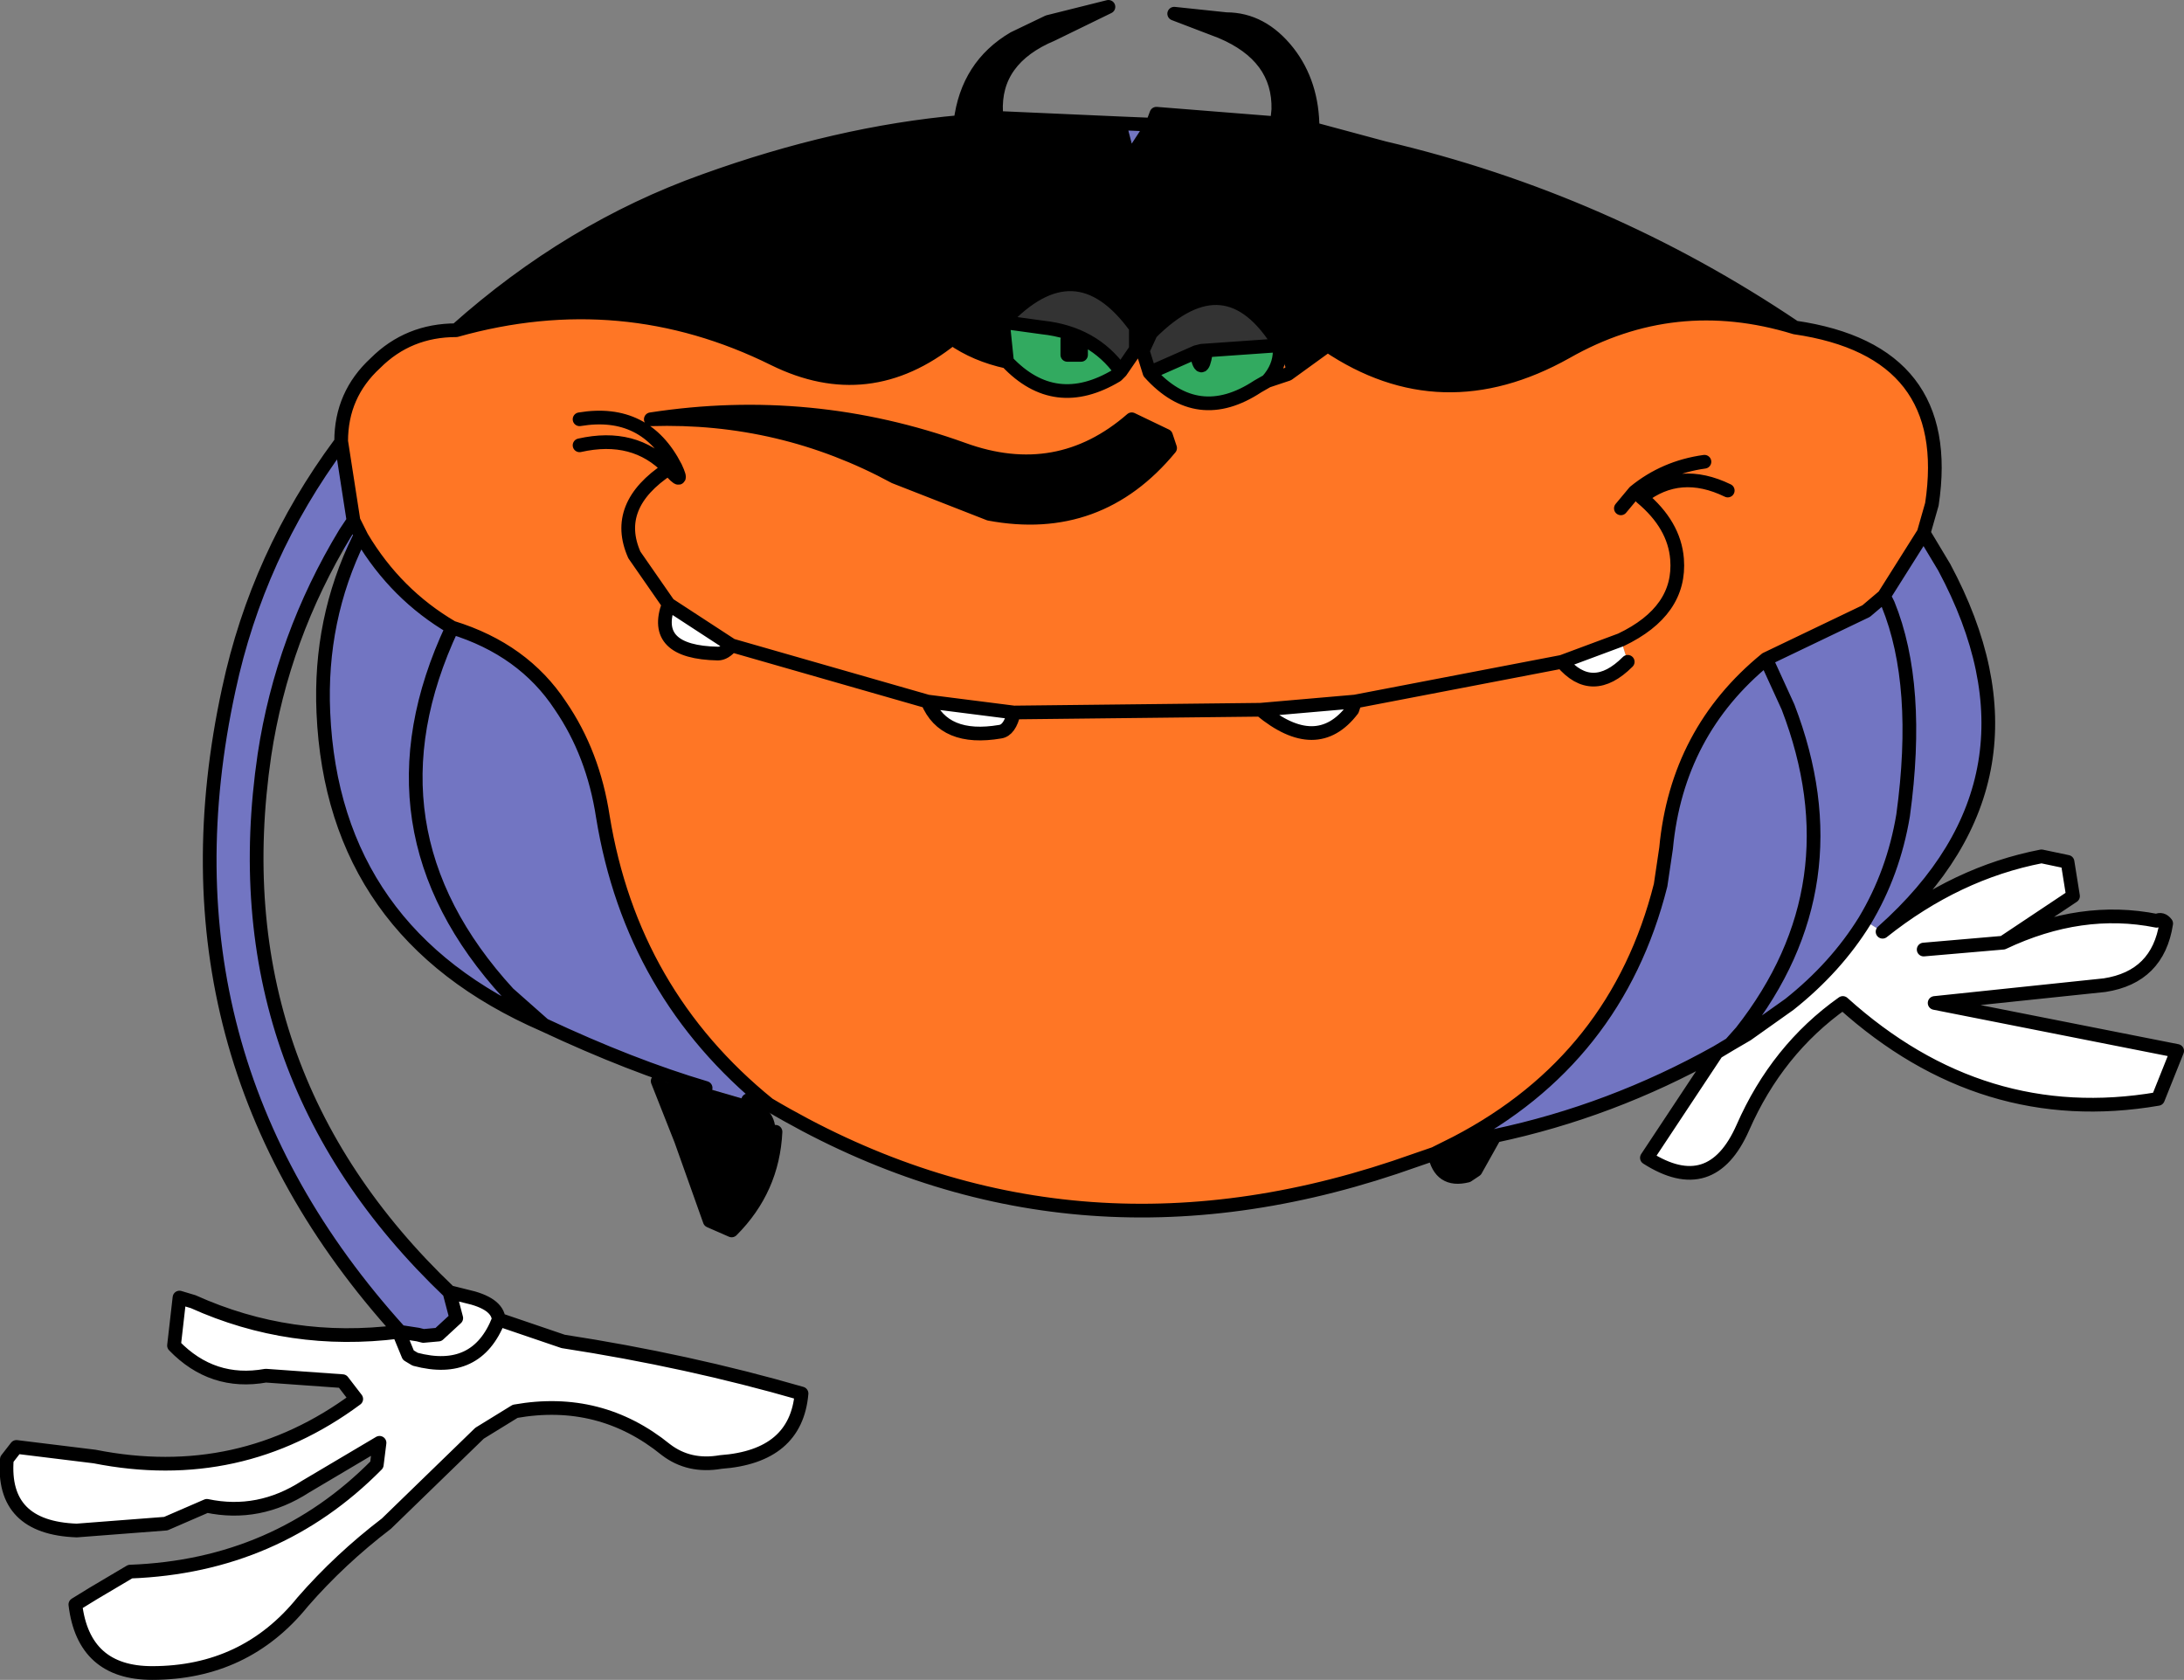
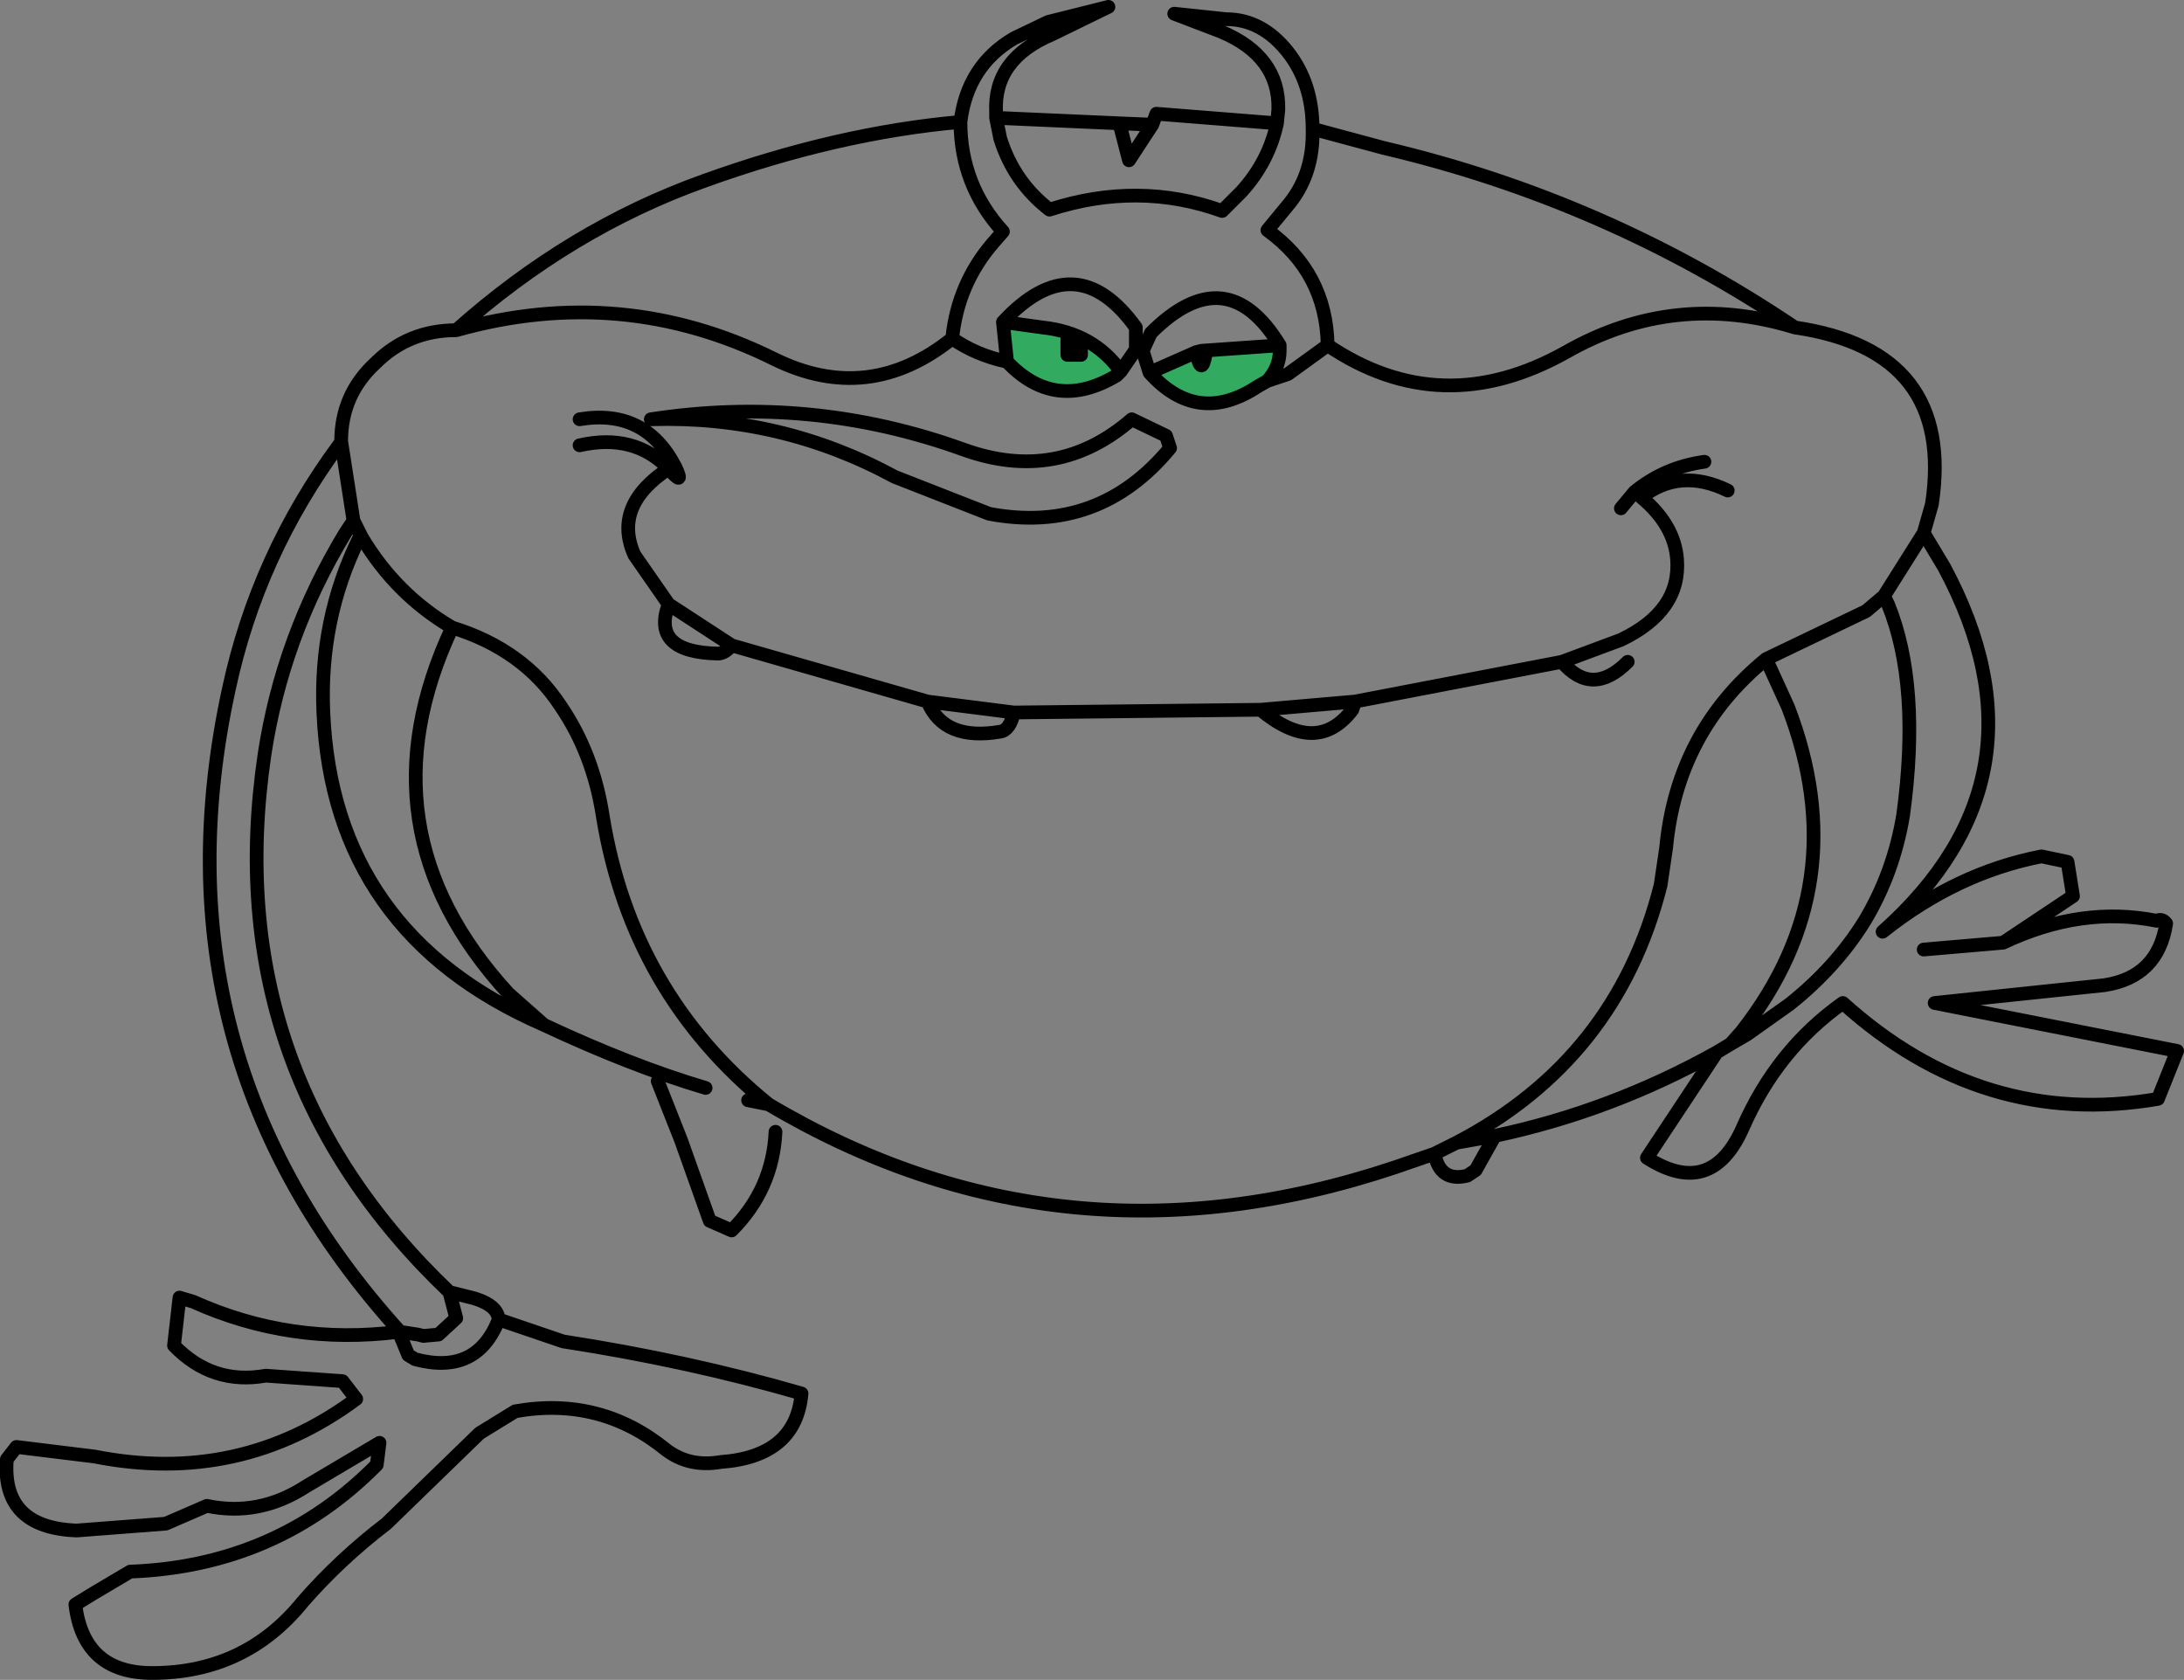
<svg xmlns="http://www.w3.org/2000/svg" height="61.3px" width="79.7px">
  <rect width="100%" height="100%" fill="#808080" stroke="none" />
  <g transform="matrix(1.0, 0.0, 0.0, 1.0, 39.65, 30.6)">
-     <path d="M4.9 -29.45 L3.2 -30.1 5.1 -29.9 4.9 -29.45 M25.85 -18.65 Q31.7 -17.8 30.85 -12.2 L30.55 -11.15 29.1 -8.85 28.45 -8.3 24.8 -6.55 Q21.55 -3.9 21.15 0.35 L20.95 1.7 Q19.35 8.05 13.5 11.1 L12.7 11.5 11.25 12.0 Q-0.9 16.05 -11.6 9.7 -16.6 5.65 -17.65 -0.8 -18.0 -3.1 -19.2 -4.85 -20.55 -6.9 -23.15 -7.7 -25.2 -8.9 -26.45 -11.0 L-26.75 -11.6 -27.2 -14.5 Q-27.2 -16.2 -25.95 -17.35 -24.75 -18.55 -23.0 -18.55 -16.95 -20.25 -11.4 -17.5 -7.95 -15.8 -4.9 -18.25 -4.05 -17.65 -2.9 -17.4 -1.15 -15.55 1.1 -16.9 L1.25 -17.05 1.8 -17.85 2.05 -17.8 2.3 -17.0 Q4.05 -15.05 6.25 -16.5 L6.6 -16.7 Q7.05 -17.2 7.05 -17.8 L7.35 -16.95 8.8 -18.0 Q12.95 -15.2 17.5 -17.75 21.45 -20.0 25.85 -18.65 M-1.4 -29.8 L0.8 -30.35 -1.25 -29.35 -1.4 -29.8 M3.05 -14.25 L2.9 -14.7 1.65 -15.3 Q-1.05 -12.95 -4.5 -14.2 -10.05 -16.2 -15.9 -15.3 -11.15 -15.45 -7.0 -13.2 L-3.55 -11.85 Q0.45 -11.1 3.05 -14.25 M7.35 -16.95 L6.6 -16.7 7.35 -16.95 M9.8 -5.0 L6.35 -4.7 Q8.4 -3.0 9.7 -4.7 L9.8 -5.0 17.35 -6.45 9.8 -5.0 M19.5 -7.25 L17.35 -6.45 Q18.45 -5.15 19.75 -6.45 L19.5 -7.25 Q21.7 -8.3 21.55 -10.2 21.45 -11.45 20.25 -12.45 21.65 -13.55 23.4 -12.7 21.65 -13.55 20.25 -12.45 21.45 -11.45 21.55 -10.2 21.7 -8.3 19.5 -7.25 M19.5 -12.05 L20.0 -12.65 Q21.1 -13.55 22.55 -13.75 21.1 -13.55 20.0 -12.65 L19.5 -12.05 M-18.5 -15.3 Q-16.1 -15.7 -15.0 -13.55 -14.65 -12.8 -15.25 -13.5 -17.3 -12.15 -16.5 -10.35 L-15.25 -8.55 -16.5 -10.35 Q-17.3 -12.15 -15.25 -13.5 -16.5 -14.8 -18.5 -14.35 -16.5 -14.8 -15.25 -13.5 -14.65 -12.8 -15.0 -13.55 -16.1 -15.7 -18.5 -15.3 M-15.25 -8.55 Q-15.9 -6.8 -13.45 -6.75 -13.2 -6.75 -12.95 -7.05 L-15.25 -8.55 M-5.8 -5.0 Q-5.2 -3.55 -3.15 -3.9 -2.8 -3.95 -2.65 -4.6 L-5.8 -5.0 -12.95 -7.05 -5.8 -5.0 M-2.65 -4.6 L6.35 -4.7 -2.65 -4.6" fill="#ff7625" fill-rule="evenodd" stroke="none" />
-     <path d="M30.55 -11.15 L31.3 -9.9 Q35.4 -2.25 29.05 3.4 L28.4 3.0 Q27.35 4.7 25.65 6.05 L24.1 7.15 23.9 7.05 Q28.1 1.7 25.6 -4.8 L24.8 -6.55 25.6 -4.8 Q28.1 1.7 23.9 7.05 L23.5 7.5 23.0 7.8 Q19.15 9.95 14.9 10.85 L13.5 11.1 Q19.35 8.05 20.95 1.7 L21.15 0.35 Q21.55 -3.9 24.8 -6.55 L28.45 -8.3 29.25 -8.55 29.1 -8.85 30.55 -11.15 M-11.6 9.7 L-12.1 9.6 -12.35 9.55 -13.9 9.1 Q-16.6 8.3 -19.8 6.8 -27.5 3.45 -27.85 -4.6 -28.0 -8.0 -26.55 -10.95 L-27.1 -10.45 -27.05 -11.15 Q-29.35 -7.35 -30.0 -3.05 -31.7 8.5 -23.25 16.55 L-23.0 17.5 -23.65 18.1 -24.2 18.15 -24.4 18.1 -25.05 18.0 Q-34.2 7.9 -31.3 -5.45 -30.25 -10.35 -27.25 -14.4 L-27.2 -14.5 -26.75 -11.6 -26.45 -11.0 Q-25.2 -8.9 -23.15 -7.7 -20.55 -6.9 -19.2 -4.85 -18.0 -3.1 -17.65 -0.8 -16.6 5.65 -11.6 9.7 M1.2 -26.1 L2.4 -26.05 1.55 -24.75 1.2 -26.1 M29.25 -8.55 Q30.45 -5.6 29.8 -0.85 29.45 1.25 28.4 3.0 29.45 1.25 29.8 -0.85 30.45 -5.6 29.25 -8.55 M-27.05 -11.15 L-26.75 -11.6 -27.05 -11.15 M-19.8 6.8 L-21.1 5.65 Q-26.6 -0.35 -23.15 -7.7 -26.6 -0.35 -21.1 5.65 L-19.8 6.8" fill="#7275c2" fill-rule="evenodd" stroke="none" />
-     <path d="M2.4 -26.05 L2.55 -26.45 6.95 -26.1 7.0 -26.6 Q7.05 -28.55 4.9 -29.45 L5.1 -29.9 Q6.4 -29.9 7.35 -28.7 8.25 -27.55 8.25 -25.9 L10.85 -25.2 Q18.95 -23.3 25.85 -18.65 21.45 -20.0 17.5 -17.75 12.95 -15.2 8.8 -18.0 8.75 -20.65 6.6 -22.2 L7.3 -23.05 Q8.3 -24.2 8.25 -25.9 8.3 -24.2 7.3 -23.05 L6.6 -22.2 Q8.75 -20.65 8.8 -18.0 L7.35 -16.95 7.05 -17.8 7.05 -18.0 Q5.1 -21.2 2.35 -18.45 L2.05 -17.8 1.8 -17.85 1.8 -18.65 Q-0.4 -21.7 -3.05 -18.85 L-2.9 -17.4 Q-4.05 -17.65 -4.9 -18.25 -7.95 -15.8 -11.4 -17.5 -16.95 -20.25 -23.0 -18.55 -18.85 -22.25 -13.95 -24.0 -9.1 -25.75 -4.6 -26.15 -4.35 -28.2 -2.65 -29.2 L-1.4 -29.8 -1.25 -29.35 Q-3.4 -28.45 -3.3 -26.5 L-3.3 -26.3 1.2 -26.1 1.55 -24.75 2.4 -26.05 M14.9 10.85 L14.2 12.1 13.9 12.3 Q12.9 12.55 12.7 11.5 L13.5 11.1 14.9 10.85 M-12.1 9.6 L-11.65 9.9 Q-11.35 10.2 -11.35 10.7 -11.5 12.75 -12.95 14.1 L-13.75 13.75 -14.8 11.0 -15.65 8.85 -13.9 9.1 -12.35 9.55 -12.1 9.6 M3.05 -14.25 Q0.45 -11.1 -3.55 -11.85 L-7.0 -13.2 Q-11.15 -15.45 -15.9 -15.3 -10.05 -16.2 -4.5 -14.2 -1.05 -12.95 1.65 -15.3 L2.9 -14.7 3.05 -14.25 M-3.3 -26.3 L-3.15 -25.55 Q-2.65 -23.95 -1.35 -22.95 1.9 -24.0 4.95 -22.9 L5.65 -23.6 Q6.65 -24.7 6.95 -26.1 6.65 -24.7 5.65 -23.6 L4.95 -22.9 Q1.9 -24.0 -1.35 -22.95 -2.65 -23.95 -3.15 -25.55 L-3.3 -26.3 M-4.6 -26.15 Q-4.6 -23.85 -3.05 -22.15 L-3.4 -21.75 Q-4.7 -20.25 -4.9 -18.25 -4.7 -20.25 -3.4 -21.75 L-3.05 -22.15 Q-4.6 -23.85 -4.6 -26.15" fill="#000000" fill-rule="evenodd" stroke="none" />
-     <path d="M4.2 -17.8 L4.0 -17.75 2.3 -17.0 2.05 -17.8 2.35 -18.45 Q5.1 -21.2 7.05 -18.0 L4.2 -17.8 M1.8 -17.85 L1.25 -17.05 Q0.25 -18.45 -1.6 -18.65 L-3.05 -18.85 Q-0.4 -21.7 1.8 -18.65 L1.8 -17.85 M-0.7 -18.2 L-0.2 -18.2 -0.2 -17.65 -0.7 -17.65 -0.7 -18.2" fill="#333333" fill-rule="evenodd" stroke="none" />
    <path d="M4.0 -17.75 Q4.2 -16.8 4.35 -17.7 L4.2 -17.8 7.05 -18.0 7.05 -17.8 Q7.05 -17.2 6.6 -16.7 L6.25 -16.5 Q4.05 -15.05 2.3 -17.0 L4.0 -17.75 M1.25 -17.05 L1.1 -16.9 Q-1.15 -15.55 -2.9 -17.4 L-3.05 -18.85 -1.6 -18.65 Q0.25 -18.45 1.25 -17.05 M-0.7 -18.2 L-0.7 -17.65 -0.2 -17.65 -0.2 -18.2 -0.7 -18.2" fill="#32aa60" fill-rule="evenodd" stroke="none" />
-     <path d="M29.05 3.4 Q31.75 1.25 34.85 0.65 L35.8 0.85 36.0 2.1 33.45 3.8 Q36.3 2.45 39.05 3.0 39.25 2.9 39.4 3.1 39.1 5.05 37.15 5.35 L30.95 6.0 39.8 7.75 39.1 9.5 Q32.7 10.6 27.6 6.0 25.2 7.7 23.95 10.55 22.8 13.15 20.45 11.65 L23.0 7.8 23.5 7.5 24.1 7.15 25.65 6.05 Q27.35 4.7 28.4 3.0 L29.05 3.4 M-23.25 16.55 L-22.65 16.7 Q-21.5 16.95 -21.45 17.55 L-19.1 18.35 Q-14.55 19.05 -10.4 20.25 -10.6 22.55 -13.35 22.75 -14.5 22.95 -15.35 22.3 -17.75 20.35 -20.85 20.9 L-22.15 21.7 -25.55 25.0 Q-27.25 26.3 -28.6 27.85 -30.7 30.45 -34.1 30.45 -36.6 30.45 -36.9 27.95 L-36.25 27.55 -34.9 26.75 Q-29.55 26.55 -25.9 22.85 L-25.8 22.05 -28.5 23.65 Q-30.2 24.75 -32.1 24.35 L-33.6 25.0 -36.85 25.25 Q-39.6 25.15 -39.4 22.65 L-39.05 22.2 -36.2 22.55 Q-30.9 23.6 -26.65 20.45 L-27.15 19.8 -29.95 19.6 Q-31.9 19.95 -33.3 18.5 L-33.1 16.75 -32.6 16.9 Q-29.05 18.5 -25.1 18.0 L-25.05 18.0 -24.4 18.1 -25.05 18.0 -24.4 18.1 -24.2 18.15 -23.65 18.1 -23.0 17.5 -23.25 16.55 M9.8 -5.0 L9.7 -4.7 Q8.4 -3.0 6.35 -4.7 L9.8 -5.0 M17.35 -6.45 L19.5 -7.25 19.75 -6.45 Q18.45 -5.15 17.35 -6.45 M30.55 4.05 L33.45 3.8 30.55 4.05 M-15.25 -8.55 L-12.95 -7.05 Q-13.2 -6.75 -13.45 -6.75 -15.9 -6.8 -15.25 -8.55 M-5.8 -5.0 L-2.65 -4.6 Q-2.8 -3.95 -3.15 -3.9 -5.2 -3.55 -5.8 -5.0 M-21.45 17.55 Q-22.25 19.6 -24.5 19.0 L-24.75 18.85 -25.1 18.0 -24.75 18.85 -24.5 19.0 Q-22.25 19.6 -21.45 17.55" fill="#ffffff" fill-rule="evenodd" stroke="none" />
    <path d="M2.4 -26.05 L2.55 -26.45 6.95 -26.1 7.0 -26.6 Q7.05 -28.55 4.9 -29.45 L3.2 -30.1 5.1 -29.9 Q6.4 -29.9 7.35 -28.7 8.25 -27.55 8.25 -25.9 L10.85 -25.2 Q18.95 -23.3 25.85 -18.65 31.7 -17.8 30.85 -12.2 L30.55 -11.15 31.3 -9.9 Q35.4 -2.25 29.05 3.4 31.75 1.25 34.85 0.65 L35.8 0.85 36.0 2.1 33.45 3.8 Q36.3 2.45 39.05 3.0 39.25 2.9 39.4 3.1 39.1 5.05 37.15 5.35 L30.95 6.0 39.8 7.75 39.1 9.5 Q32.7 10.6 27.6 6.0 25.2 7.7 23.95 10.55 22.8 13.15 20.45 11.65 L23.0 7.8 Q19.15 9.95 14.9 10.85 L14.2 12.1 13.9 12.3 Q12.9 12.55 12.7 11.5 L11.25 12.0 Q-0.9 16.05 -11.6 9.7 L-12.1 9.6 -12.35 9.55 M-11.35 10.7 Q-11.45 12.8 -12.95 14.3 L-13.75 13.95 -14.8 11.0 -15.65 8.85 M-13.9 9.1 Q-16.6 8.3 -19.8 6.8 -27.5 3.45 -27.85 -4.6 -28.0 -8.0 -26.55 -10.95 M-27.05 -11.15 Q-29.35 -7.35 -30.0 -3.05 -31.7 8.5 -23.25 16.55 L-22.65 16.7 Q-21.5 16.95 -21.45 17.55 L-19.1 18.35 Q-14.55 19.05 -10.4 20.25 -10.6 22.55 -13.35 22.75 -14.5 22.95 -15.35 22.3 -17.75 20.35 -20.85 20.9 L-22.15 21.7 -25.55 25.0 Q-27.25 26.3 -28.6 27.85 -30.7 30.45 -34.1 30.45 -36.6 30.45 -36.9 27.95 L-36.25 27.55 -34.9 26.75 Q-29.55 26.55 -25.9 22.85 L-25.8 22.05 -28.5 23.65 Q-30.2 24.75 -32.1 24.35 L-33.6 25.0 -36.85 25.25 Q-39.6 25.15 -39.4 22.65 L-39.05 22.2 -36.2 22.55 Q-30.9 23.6 -26.65 20.45 L-27.15 19.8 -29.95 19.6 Q-31.9 19.95 -33.3 18.5 L-33.1 16.75 -32.6 16.9 Q-29.05 18.5 -25.1 18.0 L-25.05 18.0 Q-34.2 7.9 -31.3 -5.45 -30.25 -10.35 -27.25 -14.4 M-27.2 -14.5 Q-27.2 -16.2 -25.95 -17.35 -24.75 -18.55 -23.0 -18.55 -18.85 -22.25 -13.95 -24.0 -9.1 -25.75 -4.6 -26.15 -4.35 -28.2 -2.65 -29.2 L-1.4 -29.8 0.8 -30.35 -1.25 -29.35 Q-3.4 -28.45 -3.3 -26.5 L-3.3 -26.3 1.2 -26.1 2.4 -26.05 1.55 -24.75 1.2 -26.1 M8.25 -25.9 Q8.3 -24.2 7.3 -23.05 L6.6 -22.2 Q8.75 -20.65 8.8 -18.0 12.95 -15.2 17.5 -17.75 21.45 -20.0 25.85 -18.65 M4.0 -17.75 Q4.2 -16.8 4.35 -17.7 L4.2 -17.8 4.0 -17.75 2.3 -17.0 Q4.05 -15.05 6.25 -16.5 L6.6 -16.7 Q7.05 -17.2 7.05 -17.8 L7.05 -18.0 4.2 -17.8 M7.05 -18.0 Q5.1 -21.2 2.35 -18.45 L2.05 -17.8 2.3 -17.0 M1.8 -17.85 L1.25 -17.05 1.1 -16.9 Q-1.15 -15.55 -2.9 -17.4 -4.05 -17.65 -4.9 -18.25 -7.95 -15.8 -11.4 -17.5 -16.95 -20.25 -23.0 -18.55 M3.05 -14.25 Q0.45 -11.1 -3.55 -11.85 L-7.0 -13.2 Q-11.15 -15.45 -15.9 -15.3 -10.05 -16.2 -4.5 -14.2 -1.05 -12.95 1.65 -15.3 L2.9 -14.7 3.05 -14.25 M6.6 -16.7 L7.35 -16.95 8.8 -18.0 M1.8 -17.85 L1.8 -18.65 Q-0.4 -21.7 -3.05 -18.85 L-1.6 -18.65 Q0.25 -18.45 1.25 -17.05 M6.95 -26.1 Q6.65 -24.7 5.65 -23.6 L4.95 -22.9 Q1.9 -24.0 -1.35 -22.95 -2.65 -23.95 -3.15 -25.55 L-3.3 -26.3 M9.8 -5.0 L6.35 -4.7 Q8.4 -3.0 9.7 -4.7 L9.8 -5.0 17.35 -6.45 19.5 -7.25 Q21.7 -8.3 21.55 -10.2 21.45 -11.45 20.25 -12.45 21.65 -13.55 23.4 -12.7 M17.35 -6.45 Q18.45 -5.15 19.75 -6.45 M22.55 -13.75 Q21.1 -13.55 20.0 -12.65 L19.5 -12.05 M29.25 -8.55 L29.1 -8.85 28.45 -8.3 24.8 -6.55 25.6 -4.8 Q28.1 1.7 23.9 7.05 L23.5 7.5 23.0 7.8 M24.1 7.15 L25.65 6.05 Q27.35 4.7 28.4 3.0 29.45 1.25 29.8 -0.85 30.45 -5.6 29.25 -8.55 M30.55 -11.15 L29.1 -8.85 M33.45 3.8 L30.55 4.05 M13.5 11.1 Q19.35 8.05 20.95 1.7 L21.15 0.35 Q21.55 -3.9 24.8 -6.55 M24.1 7.15 L23.5 7.5 M13.5 11.1 L12.7 11.5 M14.9 10.85 L13.5 11.1 M-23.15 -7.7 Q-25.2 -8.9 -26.45 -11.0 L-26.75 -11.6 -27.05 -11.15 M-26.75 -11.6 L-27.2 -14.5 M-4.9 -18.25 Q-4.7 -20.25 -3.4 -21.75 L-3.05 -22.15 Q-4.6 -23.85 -4.6 -26.15 M-0.7 -18.2 L-0.7 -17.65 -0.2 -17.65 -0.2 -18.2 -0.7 -18.2 M-3.05 -18.85 L-2.9 -17.4 M-15.25 -8.55 L-16.5 -10.35 Q-17.3 -12.15 -15.25 -13.5 -16.5 -14.8 -18.5 -14.35 M-15.25 -13.5 Q-14.65 -12.8 -15.0 -13.55 -16.1 -15.7 -18.5 -15.3 M-15.25 -8.55 Q-15.9 -6.8 -13.45 -6.75 -13.2 -6.75 -12.95 -7.05 L-15.25 -8.55 M-11.6 9.7 Q-16.6 5.65 -17.65 -0.8 -18.0 -3.1 -19.2 -4.85 -20.55 -6.9 -23.15 -7.7 -26.6 -0.35 -21.1 5.65 L-19.8 6.8 M-5.8 -5.0 Q-5.2 -3.55 -3.15 -3.9 -2.8 -3.95 -2.65 -4.6 L-5.8 -5.0 -12.95 -7.05 M-25.05 18.0 L-24.4 18.1 -24.2 18.15 -23.65 18.1 -23.0 17.5 -23.25 16.55 M-25.1 18.0 L-24.75 18.85 -24.5 19.0 Q-22.25 19.6 -21.45 17.55 M6.35 -4.7 L-2.65 -4.6" fill="none" stroke="#000000" stroke-linecap="round" stroke-linejoin="round" stroke-width="0.5" />
  </g>
</svg>